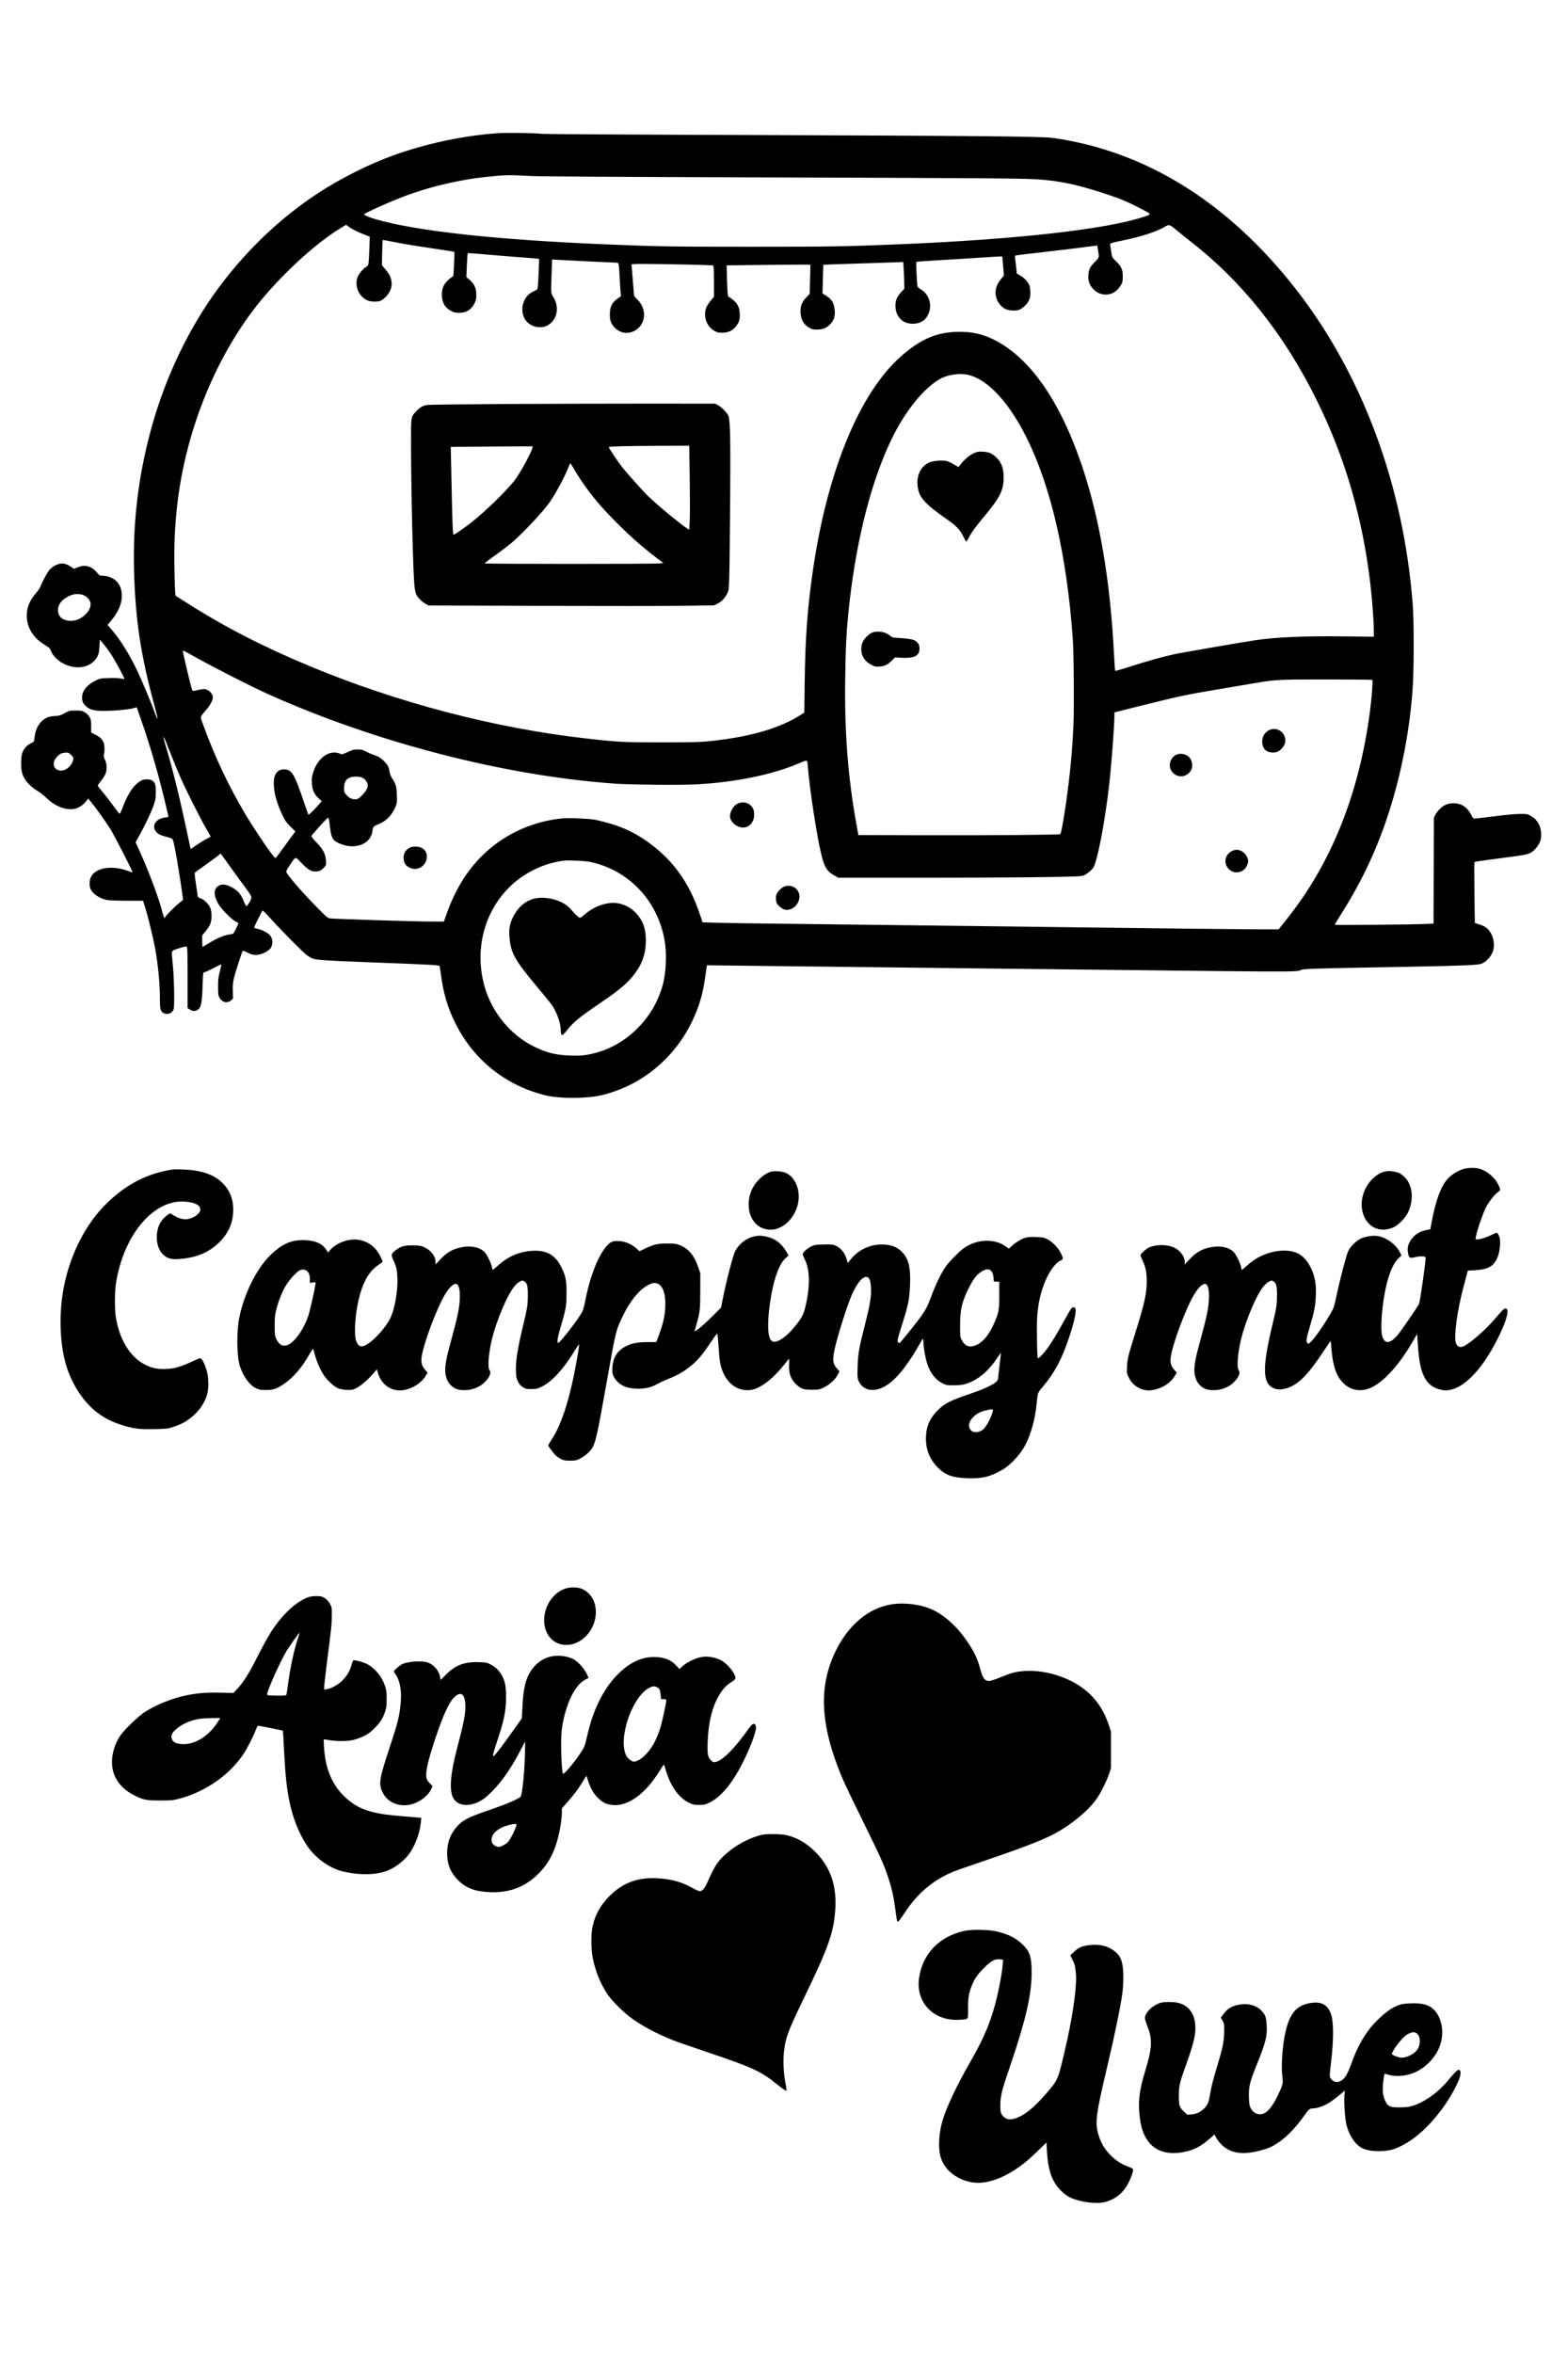
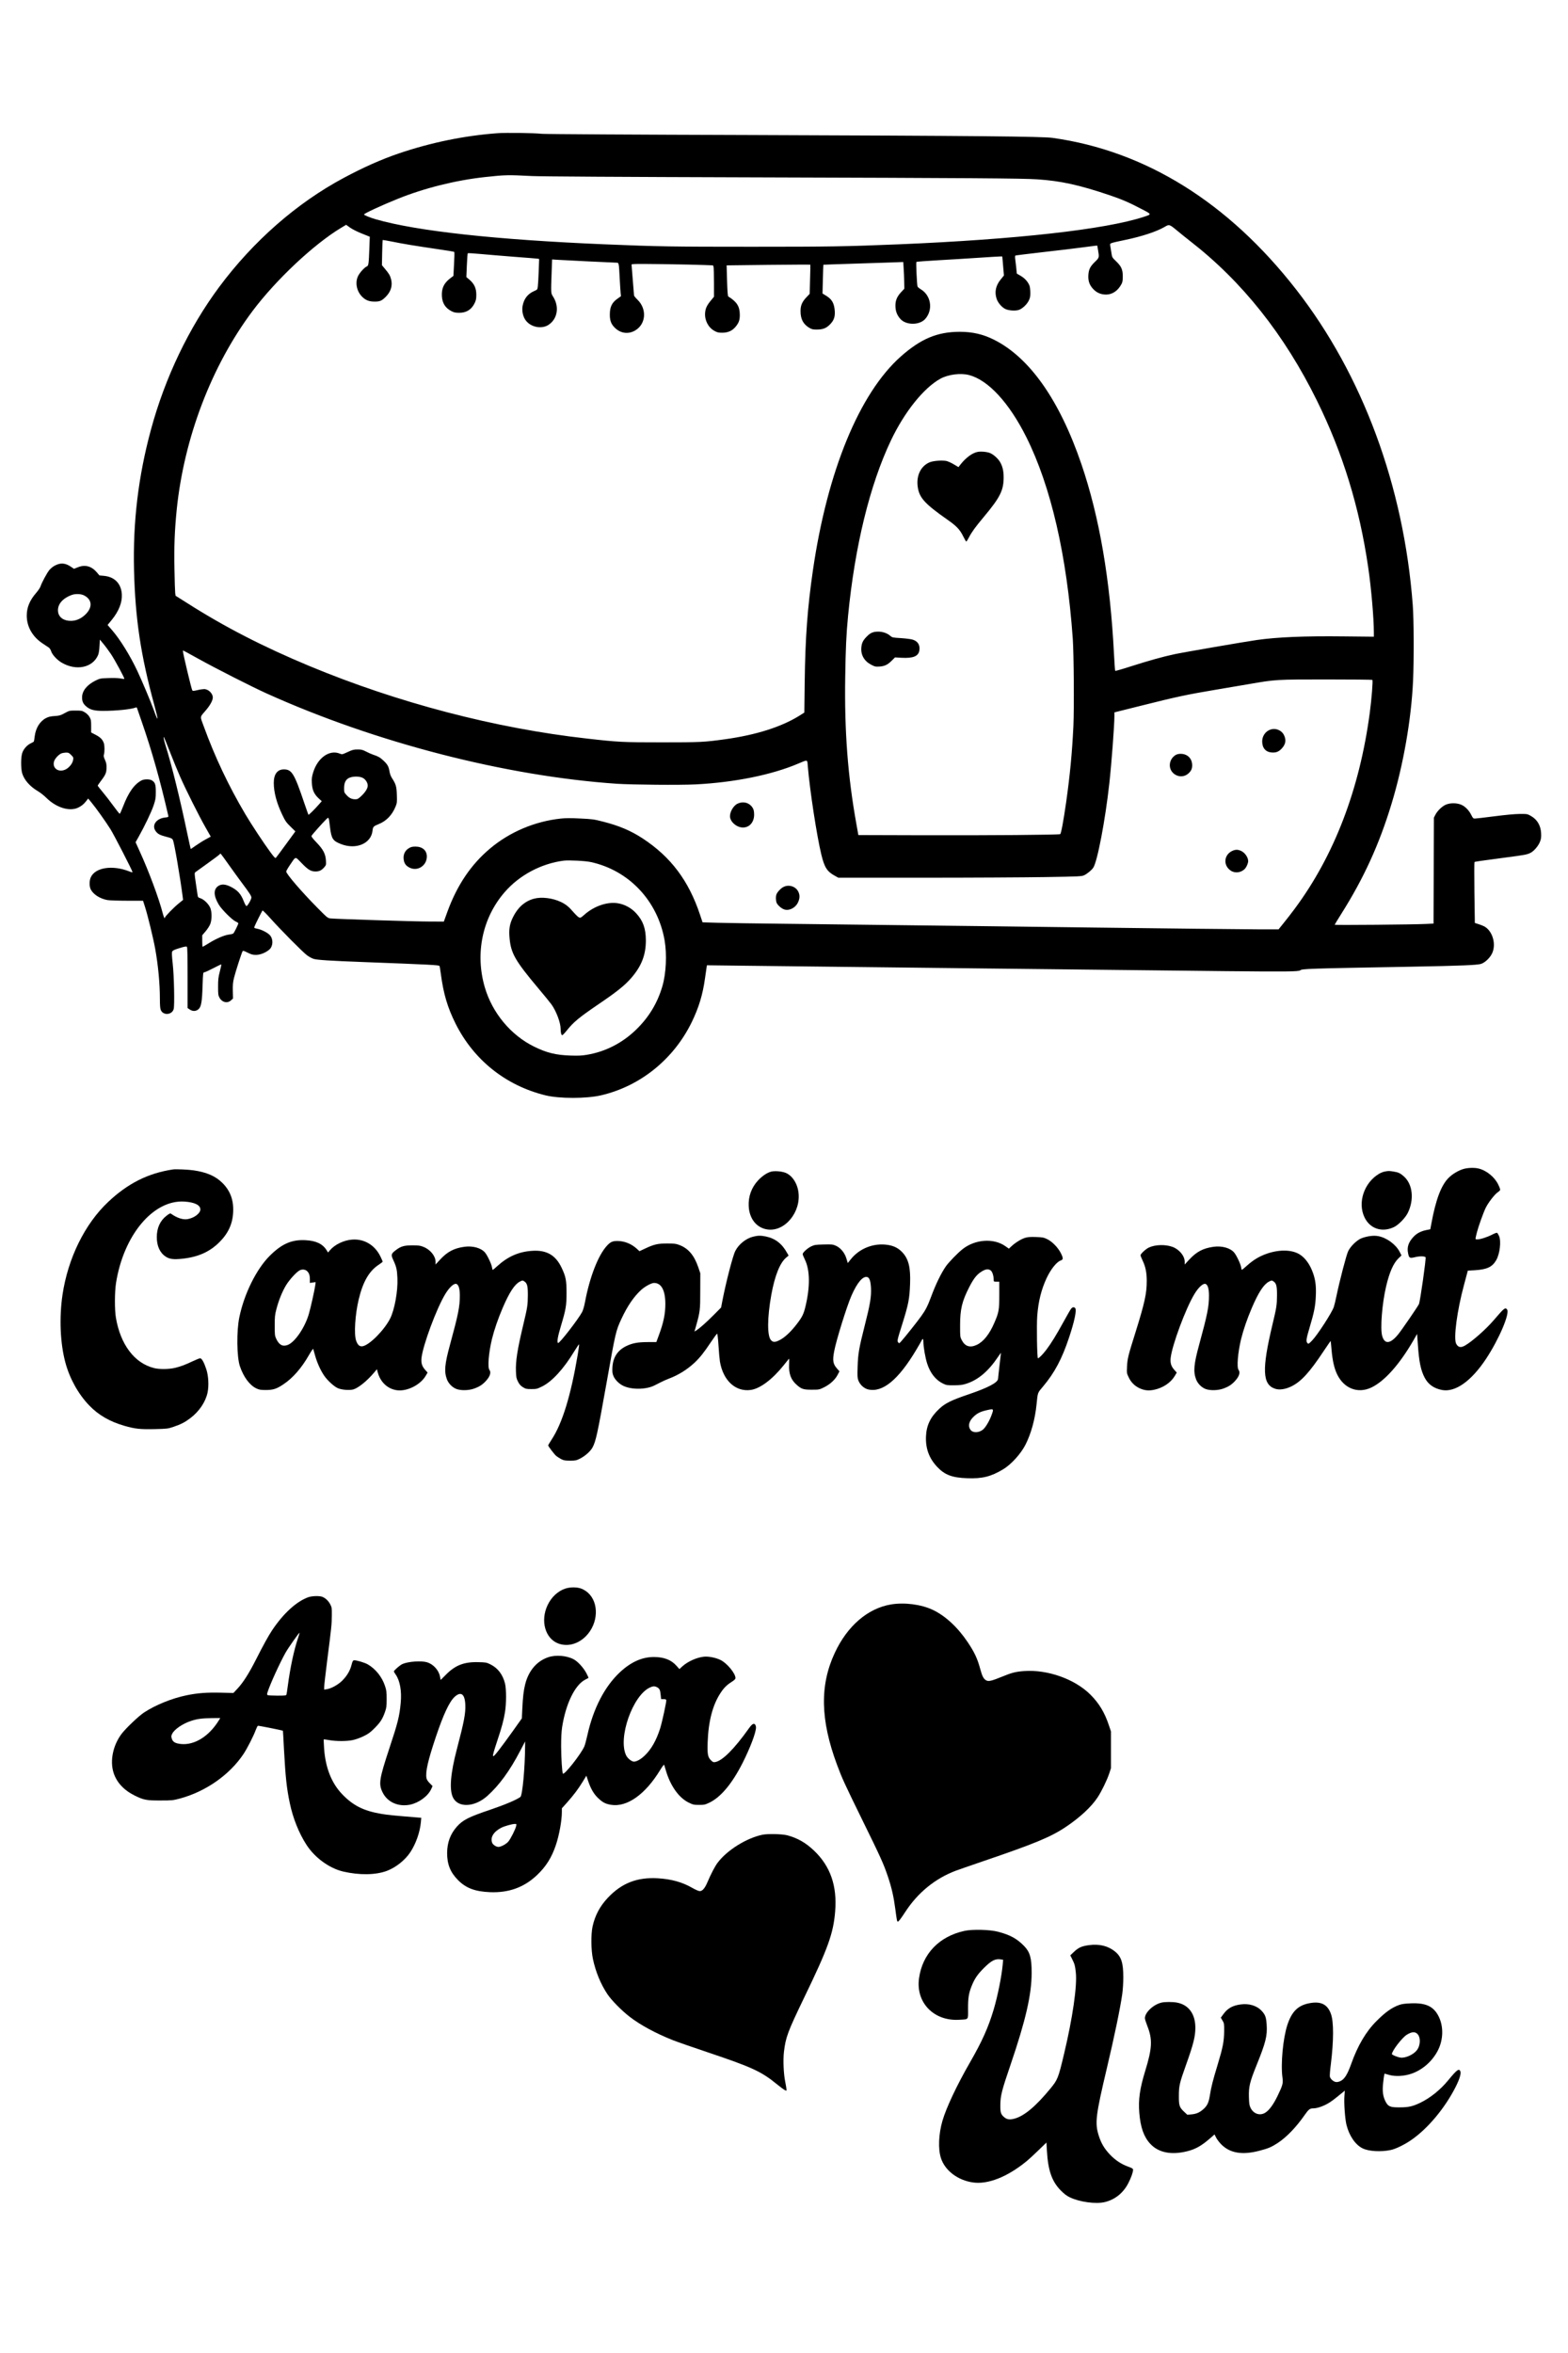
<svg xmlns="http://www.w3.org/2000/svg" version="1.0" width="1890pt" height="2835pt" viewBox="0 0 2520 3780" preserveAspectRatio="xMidYMid meet">
  <g transform="translate(0,3780) scale(0.1,-0.1)" fill="#000000" stroke="none">
    <path d="M7995 35660 c-524 -38 -1067 -149 -1580 -323 -285 -97 -565 -221 -889 -394 -756 -404 -1455 -1016 -2003 -1753 -487 -655 -871 -1457 -1097 -2292 -203 -748 -291 -1480 -272 -2258 20 -785 108 -1368 326 -2166 71 -258 67 -292 -9 -79 -50 137 -187 464 -265 629 -117 248 -276 504 -405 653 l-72 83 66 80 c116 143 171 283 163 415 -11 170 -116 278 -286 294 l-74 7 -45 53 c-84 97 -188 124 -301 78 l-63 -25 -50 34 c-93 62 -168 67 -263 15 -27 -14 -66 -47 -86 -72 -39 -50 -120 -201 -139 -260 -6 -20 -38 -67 -71 -105 -103 -119 -150 -233 -150 -364 0 -179 94 -342 258 -449 42 -28 87 -58 99 -66 12 -9 28 -34 35 -57 16 -54 95 -140 169 -183 233 -137 498 -82 585 121 11 24 20 79 23 144 l6 105 58 -70 c32 -38 87 -113 122 -165 64 -97 221 -387 213 -396 -3 -2 -31 1 -64 7 -34 7 -114 9 -192 6 -128 -4 -136 -6 -206 -40 -139 -69 -217 -166 -217 -271 0 -64 17 -101 65 -143 62 -55 130 -73 276 -73 208 0 456 26 521 54 11 5 18 1 22 -11 3 -10 38 -110 77 -223 160 -460 296 -942 425 -1506 4 -19 -1 -22 -50 -27 -146 -15 -223 -128 -151 -222 34 -44 64 -60 173 -89 76 -19 90 -27 102 -51 22 -45 115 -589 157 -911 l6 -51 -68 -55 c-79 -63 -224 -212 -224 -230 0 -29 -20 12 -35 72 -59 232 -225 678 -370 994 l-66 146 49 87 c95 169 204 396 240 502 32 96 36 117 36 216 1 122 -11 157 -64 189 -36 21 -122 21 -163 0 -120 -62 -213 -194 -302 -427 -23 -60 -45 -109 -51 -110 -5 0 -52 58 -104 130 -52 72 -130 172 -173 223 -42 50 -77 95 -77 98 0 4 25 41 56 82 72 95 86 128 86 211 1 51 -5 79 -25 122 -21 46 -24 62 -16 89 12 45 11 138 -2 179 -20 59 -56 95 -131 134 l-73 38 0 101 c0 89 -3 106 -25 146 -16 28 -43 55 -74 75 -47 28 -55 30 -150 30 -99 0 -102 -1 -176 -41 -67 -37 -85 -42 -162 -47 -64 -4 -99 -12 -135 -31 -100 -50 -168 -159 -185 -293 -5 -42 -11 -80 -14 -85 -3 -5 -25 -18 -49 -29 -62 -29 -120 -96 -139 -160 -22 -71 -21 -247 0 -320 32 -108 124 -213 253 -289 36 -21 98 -69 136 -107 160 -158 372 -223 510 -158 57 27 94 58 136 113 l26 34 53 -64 c70 -84 223 -298 305 -428 59 -94 355 -670 355 -691 0 -5 -23 0 -52 12 -271 107 -547 64 -619 -95 -25 -55 -25 -145 0 -195 42 -80 147 -148 266 -170 32 -6 175 -11 316 -11 l258 0 31 -97 c43 -132 134 -507 164 -673 48 -267 76 -559 76 -813 0 -96 4 -148 14 -172 38 -91 178 -82 207 13 17 57 7 536 -16 739 -13 119 -15 169 -8 186 9 18 33 30 118 56 81 25 110 30 119 21 8 -8 11 -145 11 -498 l0 -486 34 -23 c48 -33 102 -31 142 5 43 39 57 117 65 385 7 198 8 207 27 207 11 0 76 30 145 66 68 36 126 63 129 61 2 -3 -8 -54 -24 -114 -24 -92 -28 -128 -28 -243 0 -122 2 -139 23 -178 40 -75 126 -95 184 -43 l33 30 -3 120 c-2 94 1 138 18 208 21 89 123 406 139 432 7 11 23 6 81 -23 60 -30 84 -36 134 -36 68 0 154 34 213 84 63 53 68 167 12 231 -37 41 -130 90 -204 105 -52 11 -54 12 -44 37 13 35 119 246 128 256 4 4 61 -52 126 -125 171 -191 520 -543 589 -594 32 -24 81 -51 110 -59 61 -17 263 -30 791 -50 1104 -42 1220 -48 1229 -64 3 -4 12 -61 21 -127 43 -323 107 -537 236 -797 293 -586 807 -996 1444 -1153 223 -55 659 -55 895 0 632 147 1170 582 1460 1181 112 232 174 437 210 695 11 80 23 160 26 179 l5 34 587 -7 c1154 -14 6726 -76 7737 -87 994 -10 1186 -8 1212 13 31 25 103 28 1773 58 824 15 1074 26 1135 46 71 25 155 110 184 189 56 150 -10 349 -139 415 -19 10 -60 25 -91 35 l-56 18 -7 485 c-3 267 -3 489 1 493 8 7 75 17 506 74 301 39 343 47 396 75 55 28 126 112 151 178 18 46 21 73 18 137 -7 127 -64 222 -169 280 -52 29 -58 30 -179 29 -79 -1 -229 -15 -406 -38 -155 -20 -295 -36 -311 -36 -25 0 -32 7 -56 55 -37 76 -97 138 -160 166 -72 32 -181 33 -253 1 -60 -27 -133 -98 -166 -162 l-23 -45 -3 -851 -3 -851 -122 -6 c-185 -10 -1467 -21 -1467 -13 0 3 49 84 109 179 360 571 608 1114 805 1764 190 624 318 1358 346 1978 15 336 13 986 -5 1216 -144 1908 -805 3696 -1874 5068 -1091 1400 -2421 2227 -3916 2436 -167 23 -1223 33 -4905 46 -1768 5 -3253 14 -3300 19 -127 14 -578 20 -715 10z m550 -688 c123 -7 1474 -15 3520 -21 3597 -11 4367 -16 4605 -32 378 -25 676 -90 1172 -258 194 -66 313 -118 516 -225 153 -80 153 -78 23 -120 -616 -202 -2044 -362 -3936 -441 -863 -35 -1088 -39 -2365 -39 -1278 0 -1496 3 -2360 39 -1746 73 -3021 212 -3680 402 -83 23 -190 67 -190 77 0 16 281 147 541 251 424 172 933 299 1399 350 332 36 367 37 755 17z m-2729 -924 l127 -51 -7 -189 c-9 -246 -13 -277 -40 -288 -38 -14 -118 -103 -143 -158 -48 -103 -21 -240 65 -327 56 -57 113 -80 202 -80 87 0 115 13 179 76 83 83 112 179 87 280 -17 65 -33 92 -104 176 l-44 53 4 199 c2 110 6 202 8 205 3 2 70 -9 150 -25 174 -36 365 -67 724 -120 149 -21 273 -42 277 -46 4 -5 2 -93 -4 -196 l-10 -189 -54 -41 c-101 -79 -138 -160 -131 -287 7 -111 55 -187 152 -238 42 -22 64 -26 126 -27 115 0 197 51 247 153 23 48 28 70 28 137 0 103 -32 174 -108 240 l-52 44 8 188 c4 104 11 191 15 195 4 3 95 -2 202 -12 107 -10 350 -30 540 -45 190 -14 359 -28 375 -30 l30 -5 -7 -192 c-4 -106 -10 -217 -14 -246 -6 -54 -6 -54 -60 -78 -103 -45 -163 -123 -185 -238 -13 -72 2 -156 39 -216 76 -123 262 -166 380 -87 143 96 174 290 71 452 -36 57 -36 46 -23 404 l7 193 96 -6 c111 -7 901 -46 941 -46 36 0 37 -3 49 -245 6 -110 13 -221 16 -247 l5 -46 -53 -38 c-93 -65 -126 -132 -126 -259 -1 -101 25 -162 94 -223 92 -81 211 -92 316 -29 170 102 188 339 38 489 -33 32 -59 64 -59 71 0 7 -9 118 -20 247 -11 129 -20 241 -20 249 0 12 72 13 498 8 273 -4 568 -10 655 -14 l157 -6 8 -26 c4 -14 7 -128 7 -252 l0 -226 -49 -59 c-66 -80 -88 -127 -94 -200 -9 -119 50 -234 149 -289 47 -26 64 -30 129 -30 92 1 159 31 214 98 51 63 66 105 66 189 -1 136 -46 208 -186 296 -8 5 -14 88 -19 253 l-7 246 672 8 c369 4 672 5 673 3 2 -1 0 -108 -4 -236 l-6 -232 -52 -55 c-70 -74 -95 -131 -95 -220 -1 -130 43 -214 142 -272 36 -22 58 -27 111 -27 102 -1 157 19 218 80 70 70 90 134 76 250 -13 103 -49 160 -135 213 l-59 36 6 230 c3 126 7 230 8 232 2 1 219 9 482 17 264 9 553 18 641 21 l161 6 6 -98 c4 -54 8 -150 9 -214 l2 -117 -55 -59 c-69 -75 -94 -143 -87 -242 5 -70 28 -126 75 -181 91 -108 316 -108 407 1 126 149 88 377 -80 475 -23 14 -45 33 -48 42 -10 32 -26 386 -18 394 5 5 168 17 363 28 195 11 487 29 649 40 162 11 312 20 332 20 l36 0 6 -62 c3 -35 9 -103 13 -153 l8 -90 -51 -63 c-81 -99 -103 -201 -67 -311 20 -62 80 -134 137 -163 50 -26 155 -35 215 -18 56 15 137 89 167 155 19 39 24 66 23 125 0 41 -6 89 -12 107 -23 63 -74 121 -140 160 l-65 38 -11 110 c-7 60 -14 124 -17 142 -2 17 0 34 5 38 6 3 210 28 453 56 244 27 522 61 618 74 96 13 191 25 210 27 l35 3 12 -70 c21 -121 20 -124 -47 -189 -78 -75 -102 -122 -108 -212 -6 -93 15 -158 73 -222 57 -63 125 -93 210 -94 103 0 192 60 251 172 14 26 19 56 19 120 0 110 -23 162 -109 244 -63 61 -63 61 -75 141 -7 44 -15 94 -18 112 -6 38 -13 35 241 89 274 57 510 136 635 210 72 43 76 42 202 -63 52 -43 146 -119 209 -168 834 -647 1513 -1501 2035 -2560 416 -843 683 -1711 824 -2678 49 -331 91 -818 91 -1048 l0 -67 -487 5 c-625 7 -1062 -11 -1393 -58 -173 -24 -1206 -202 -1332 -230 -189 -41 -420 -106 -701 -196 -130 -42 -240 -73 -244 -70 -3 4 -12 123 -19 264 -61 1198 -234 2209 -525 3060 -351 1027 -832 1710 -1404 1996 -176 88 -346 127 -549 127 -361 0 -626 -111 -949 -397 -665 -591 -1179 -1840 -1411 -3428 -89 -611 -124 -1089 -133 -1801 l-6 -491 -81 -51 c-287 -179 -694 -308 -1189 -377 -341 -47 -392 -50 -1017 -50 -636 0 -700 3 -1210 61 -1472 165 -3038 575 -4457 1165 -744 310 -1361 627 -1964 1011 l-187 118 -6 43 c-3 23 -9 197 -12 387 -7 371 3 617 36 950 118 1157 560 2315 1220 3195 376 501 983 1071 1420 1334 l83 50 63 -45 c36 -26 118 -67 190 -96z m9758 -2273 c308 -80 644 -445 920 -996 396 -792 652 -1902 747 -3239 17 -245 23 -1120 10 -1406 -21 -431 -54 -777 -116 -1219 -44 -306 -81 -506 -96 -515 -19 -12 -1151 -21 -2229 -18 l-1015 3 -32 180 c-137 759 -193 1489 -179 2360 7 461 17 686 46 985 109 1117 349 2099 688 2813 219 461 529 847 797 994 125 68 323 93 459 58z m-14223 -3540 c134 -68 140 -198 14 -314 -67 -62 -143 -94 -224 -95 -117 -1 -198 57 -208 149 -13 113 70 213 222 268 60 21 145 18 196 -8z m1841 -1020 c277 -154 856 -448 1093 -555 1748 -789 3843 -1329 5630 -1451 249 -16 1015 -23 1265 -10 627 32 1227 154 1651 335 153 65 143 67 151 -39 33 -392 144 -1118 218 -1424 51 -209 92 -273 224 -344 l49 -27 1366 0 c751 0 1631 5 1955 10 559 9 591 11 631 30 48 23 116 79 144 119 66 92 195 767 260 1361 35 315 81 928 81 1075 l0 61 428 107 c590 148 734 178 1202 257 162 28 399 68 525 89 441 76 435 76 1252 76 402 0 735 -3 739 -8 11 -11 -12 -308 -42 -530 -164 -1229 -572 -2293 -1207 -3147 -55 -74 -136 -179 -180 -232 l-79 -98 -287 0 c-157 1 -628 5 -1046 10 -418 5 -1140 14 -1605 19 -465 6 -1209 15 -1655 21 -779 10 -1571 19 -3350 40 -456 5 -939 12 -1072 16 l-242 7 -42 126 c-181 543 -468 925 -919 1221 -191 125 -379 205 -639 271 -144 37 -172 41 -365 50 -150 8 -238 7 -314 -1 -417 -45 -820 -215 -1137 -482 -305 -256 -528 -587 -684 -1013 l-58 -160 -239 1 c-232 0 -1493 40 -1584 50 -43 5 -52 12 -210 172 -255 258 -500 543 -500 581 0 10 27 57 61 107 97 143 78 139 184 31 104 -108 151 -137 225 -137 61 0 96 17 140 66 32 37 32 39 28 113 -7 106 -45 177 -155 291 -62 65 -82 93 -76 103 12 22 175 205 227 256 53 52 47 61 70 -121 23 -183 45 -216 174 -267 244 -96 488 7 509 215 7 62 16 72 97 104 125 50 218 146 274 284 22 55 24 70 20 185 -4 136 -15 174 -79 272 -19 30 -34 71 -40 110 -12 75 -32 110 -97 171 -55 51 -83 67 -162 93 -30 10 -83 33 -118 52 -55 28 -73 33 -134 33 -62 0 -83 -5 -160 -41 -89 -41 -89 -41 -129 -25 -164 66 -353 -67 -425 -300 -22 -71 -26 -98 -22 -172 5 -110 35 -178 108 -246 l51 -47 -50 -57 c-64 -73 -159 -167 -164 -161 -2 2 -32 87 -67 189 -160 474 -200 540 -328 540 -104 0 -162 -77 -162 -216 0 -152 46 -324 137 -514 48 -101 65 -124 133 -190 l77 -76 -149 -204 c-82 -113 -155 -211 -163 -219 -11 -12 -25 2 -90 90 -103 139 -303 442 -402 609 -271 458 -489 919 -669 1413 -62 170 -67 138 40 263 65 77 106 153 106 199 0 66 -72 135 -140 135 -19 0 -68 -7 -108 -17 -64 -15 -75 -15 -82 -2 -14 21 -150 593 -150 628 0 6 2 11 4 11 3 0 114 -61 248 -135z m-458 -1501 c51 -131 124 -309 162 -394 90 -205 302 -628 407 -812 l84 -148 -82 -45 c-45 -24 -117 -70 -160 -100 -43 -31 -79 -55 -80 -53 -2 2 -26 113 -55 248 -120 572 -249 1094 -351 1420 -26 86 -37 141 -24 128 3 -2 47 -112 99 -244z m-1590 -43 c36 -36 38 -42 31 -80 -9 -55 -59 -118 -115 -149 -113 -60 -225 14 -191 127 13 44 71 107 115 127 17 7 51 13 76 14 40 0 51 -5 84 -39z m4691 -370 c42 -24 75 -77 75 -121 0 -46 -40 -109 -108 -172 -44 -41 -57 -48 -92 -48 -57 0 -99 20 -142 69 -36 39 -38 45 -38 109 0 75 19 124 60 154 54 39 185 44 245 9z m-2142 -1416 c66 -93 154 -213 194 -267 122 -163 153 -210 153 -237 -1 -32 -61 -136 -79 -136 -8 0 -26 33 -42 73 -47 123 -100 181 -214 238 -82 40 -142 45 -192 14 -85 -52 -84 -158 4 -304 47 -78 215 -245 271 -270 23 -10 42 -23 42 -28 0 -18 -67 -153 -81 -164 -8 -6 -38 -14 -67 -17 -73 -8 -204 -64 -321 -136 -54 -34 -101 -61 -105 -61 -3 0 -6 42 -6 93 l0 92 55 65 c30 35 64 88 75 118 25 67 27 179 3 248 -21 62 -101 144 -160 163 -39 13 -43 17 -48 55 -3 23 -16 111 -29 196 -21 141 -21 156 -7 168 9 7 98 71 197 142 100 71 187 137 195 146 15 19 -3 40 162 -191z m5804 66 c612 -134 1073 -623 1184 -1257 39 -226 25 -529 -35 -735 -79 -272 -218 -502 -424 -701 -223 -216 -495 -354 -791 -403 -81 -14 -138 -16 -265 -12 -232 8 -380 44 -581 143 -376 184 -674 543 -794 955 -158 541 -39 1114 319 1526 235 273 589 461 950 507 84 10 347 -3 437 -23z" />
-     <path d="M8130 31310 c-663 -4 -1230 -11 -1260 -15 -70 -9 -126 -41 -183 -104 -87 -97 -82 -66 -81 -586 2 -752 33 -2019 55 -2219 6 -61 18 -115 30 -139 26 -51 92 -116 150 -148 l46 -26 1784 -6 c981 -3 2014 -3 2294 1 l510 7 57 28 c64 31 117 86 155 162 25 48 26 59 34 290 4 132 10 686 14 1230 6 984 1 1233 -26 1327 -15 49 -107 146 -173 181 l-41 22 -1080 1 c-594 0 -1622 -3 -2285 -6z m2955 -1203 c4 -292 4 -596 0 -674 l-8 -143 -29 18 c-92 54 -474 369 -636 526 -79 76 -324 350 -411 459 -82 105 -224 318 -216 326 11 10 295 17 806 19 l486 2 8 -533z m-2529 496 c-20 -85 -217 -439 -299 -538 -150 -181 -450 -473 -667 -646 -109 -88 -283 -209 -300 -209 -12 0 -19 153 -30 675 -6 270 -12 545 -13 612 l-3 123 211 3 c115 1 412 3 659 5 l448 2 -6 -27z m670 -340 c148 -253 336 -499 560 -733 286 -298 518 -506 802 -720 l74 -55 -59 -6 c-96 -11 -2813 -10 -2813 0 0 6 75 64 168 129 92 66 210 156 262 200 173 144 522 517 617 658 103 152 234 396 292 542 18 45 35 82 37 82 1 0 29 -44 60 -97z" />
    <path d="M15715 30541 c-86 -15 -192 -92 -281 -206 l-30 -39 -79 47 c-44 26 -97 49 -122 53 -80 12 -214 0 -268 -25 -138 -61 -211 -214 -186 -391 24 -176 112 -273 481 -531 142 -99 197 -157 249 -263 23 -47 46 -86 50 -86 5 0 23 28 41 63 48 92 105 170 238 329 267 319 322 430 322 642 0 105 -20 185 -64 254 -32 50 -100 110 -150 132 -48 21 -144 31 -201 21z" />
    <path d="M14065 27650 c-54 -8 -92 -30 -141 -82 -55 -57 -75 -99 -81 -169 -11 -119 46 -219 157 -277 60 -31 70 -34 136 -30 84 6 134 31 203 102 l45 45 105 -6 c186 -10 270 24 286 115 15 89 -24 152 -109 177 -29 9 -114 19 -189 24 -132 8 -137 9 -171 38 -58 51 -154 76 -241 63z" />
    <path d="M20389 26067 c-63 -34 -103 -101 -104 -176 0 -106 55 -171 150 -179 72 -6 116 11 164 63 52 56 69 111 53 171 -16 60 -47 100 -97 124 -55 27 -112 25 -166 -3z" />
    <path d="M18894 25671 c-100 -61 -124 -194 -51 -278 70 -79 185 -86 260 -15 41 38 57 74 57 126 0 111 -75 186 -187 186 -30 0 -60 -7 -79 -19z" />
    <path d="M11851 24888 c-71 -35 -131 -149 -117 -223 13 -68 87 -137 165 -154 123 -26 220 62 221 201 0 68 -12 103 -48 142 -55 59 -143 73 -221 34z" />
    <path d="M6576 24177 c-71 -40 -102 -111 -86 -198 10 -55 37 -89 90 -116 129 -67 279 29 280 177 0 98 -71 160 -184 160 -45 0 -72 -6 -100 -23z" />
    <path d="M19805 24131 c-137 -63 -150 -235 -24 -318 72 -48 175 -31 232 37 23 27 47 86 47 115 0 62 -53 138 -115 166 -51 23 -89 23 -140 0z" />
    <path d="M12589 23550 c-41 -21 -96 -80 -110 -117 -14 -36 -11 -110 5 -142 21 -39 77 -87 121 -101 78 -26 180 26 220 113 31 66 32 121 2 178 -44 82 -153 114 -238 69z" />
    <path d="M8579 23362 c-143 -39 -257 -139 -334 -295 -56 -113 -69 -198 -55 -345 23 -239 92 -359 460 -797 97 -115 193 -233 213 -261 77 -107 147 -294 147 -391 0 -60 11 -103 26 -103 7 0 39 33 71 73 109 137 198 211 508 422 302 205 423 302 528 422 166 190 237 372 237 606 -1 192 -45 316 -158 438 -77 84 -187 143 -296 159 -166 26 -376 -46 -529 -180 -66 -58 -69 -59 -95 -46 -15 8 -53 45 -86 83 -72 85 -123 126 -201 163 -134 64 -314 86 -436 52z" />
    <path d="M23531 19024 c-86 -23 -187 -82 -251 -147 -118 -119 -204 -345 -275 -729 l-18 -96 -61 -12 c-88 -17 -157 -53 -209 -109 -81 -87 -108 -167 -87 -265 16 -78 25 -83 116 -61 73 17 147 16 165 -2 12 -12 -88 -718 -107 -754 -25 -49 -274 -412 -331 -482 -127 -157 -219 -168 -259 -29 -34 117 -2 522 63 797 53 226 116 369 197 449 l50 48 -29 57 c-62 120 -209 228 -345 253 -72 14 -175 1 -266 -33 -74 -28 -178 -128 -217 -209 -29 -59 -136 -471 -186 -710 -16 -80 -37 -164 -45 -187 -33 -95 -265 -452 -348 -537 -55 -57 -59 -59 -75 -43 -26 25 -20 70 32 243 76 254 95 352 102 511 7 158 -4 252 -42 364 -50 146 -129 255 -225 312 -132 77 -345 75 -550 -4 -106 -41 -190 -93 -284 -176 -44 -40 -84 -73 -87 -73 -4 0 -9 18 -12 41 -7 50 -74 192 -112 237 -63 74 -195 111 -331 93 -170 -24 -274 -79 -394 -209 l-70 -76 0 44 c0 93 -86 198 -195 239 -113 42 -278 38 -381 -10 -49 -23 -134 -102 -134 -124 0 -9 16 -49 35 -89 46 -96 65 -193 65 -324 0 -202 -34 -354 -180 -822 -119 -377 -131 -426 -137 -552 -5 -103 -5 -109 25 -171 37 -81 96 -140 173 -177 79 -37 148 -45 238 -26 141 30 265 112 330 220 l33 56 -41 46 c-50 57 -65 108 -57 189 23 206 242 797 383 1028 66 109 140 175 178 161 36 -14 55 -78 55 -185 0 -181 -24 -300 -160 -799 -83 -304 -94 -424 -48 -547 26 -71 92 -136 160 -159 72 -24 188 -21 269 6 87 30 139 62 194 121 70 75 92 141 60 183 -31 41 -11 278 41 494 37 149 97 325 173 502 106 247 190 376 273 420 44 23 47 23 73 6 48 -31 59 -76 58 -226 -1 -157 -7 -194 -73 -470 -172 -719 -162 -964 44 -1030 70 -23 166 -8 262 39 156 77 292 226 519 569 60 89 109 161 111 160 1 -2 7 -61 13 -133 16 -183 43 -303 90 -402 110 -228 332 -315 548 -214 213 100 454 370 679 759 l59 103 12 -168 c19 -282 47 -416 110 -536 57 -108 150 -173 281 -197 212 -38 468 143 705 501 209 316 387 734 337 794 -30 36 -46 23 -215 -175 -124 -144 -342 -337 -456 -403 -71 -42 -114 -34 -146 26 -46 84 14 533 126 947 21 80 44 164 50 187 l11 41 108 6 c198 12 283 51 347 160 60 102 84 309 46 392 -10 23 -24 45 -31 49 -6 4 -41 -9 -78 -28 -79 -41 -190 -77 -238 -77 -38 0 -38 -9 -8 113 23 91 103 315 141 393 41 85 149 224 198 254 19 12 35 29 35 38 0 9 -13 46 -30 80 -58 123 -191 231 -320 261 -63 15 -165 12 -229 -5z" />
    <path d="M2785 19014 c-402 -59 -731 -224 -1048 -524 -375 -354 -644 -902 -732 -1487 -55 -371 -38 -782 46 -1093 69 -256 207 -505 382 -687 150 -156 329 -259 562 -327 177 -51 255 -59 493 -54 200 5 210 6 299 36 123 42 183 73 272 140 143 109 245 260 277 412 23 110 14 271 -21 375 -36 110 -73 175 -98 175 -11 0 -63 -21 -116 -46 -129 -61 -202 -88 -297 -110 -101 -22 -248 -23 -334 0 -310 80 -534 377 -607 806 -22 130 -21 408 1 555 121 774 600 1345 1101 1312 163 -11 255 -56 255 -126 0 -63 -99 -138 -207 -156 -75 -12 -169 19 -264 87 -13 9 -26 3 -70 -30 -105 -80 -159 -198 -159 -346 0 -142 49 -251 143 -313 61 -41 128 -49 267 -34 254 27 439 110 595 265 143 142 213 294 222 482 10 194 -46 345 -173 471 -111 110 -252 171 -464 202 -78 12 -283 21 -325 15z" />
    <path d="M12389 18977 c-66 -19 -139 -69 -206 -140 -106 -114 -159 -261 -150 -417 11 -200 126 -343 295 -370 282 -46 552 279 503 606 -22 149 -110 272 -219 308 -68 22 -169 28 -223 13z" />
    <path d="M22253 18979 c-24 -4 -62 -20 -87 -34 -241 -141 -350 -460 -238 -698 86 -184 278 -250 470 -162 77 35 190 151 230 236 101 211 75 451 -61 576 -59 54 -91 70 -168 82 -72 12 -87 12 -146 0z" />
    <path d="M12106 17934 c-116 -28 -234 -122 -289 -231 -40 -77 -151 -509 -207 -798 l-21 -110 -117 -118 c-117 -118 -226 -214 -281 -250 l-30 -18 25 88 c65 231 68 256 68 563 l1 285 -32 95 c-67 196 -162 308 -311 362 -47 18 -80 22 -187 22 -153 0 -214 -14 -354 -80 l-94 -44 -41 38 c-87 80 -198 125 -311 126 -80 0 -112 -14 -166 -71 -143 -151 -281 -504 -358 -914 -11 -60 -31 -128 -45 -155 -59 -113 -367 -511 -387 -499 -21 13 -6 101 45 271 81 270 91 329 91 534 0 205 -12 263 -81 408 -96 200 -241 283 -469 268 -215 -13 -391 -90 -560 -243 -38 -35 -72 -63 -76 -63 -3 0 -9 18 -12 41 -7 50 -74 192 -112 237 -63 74 -195 111 -331 93 -170 -24 -274 -79 -394 -209 l-70 -76 0 44 c0 92 -85 197 -196 240 -49 20 -78 24 -174 24 -134 0 -187 -15 -266 -75 -80 -61 -83 -75 -44 -160 52 -112 61 -155 67 -294 9 -205 -46 -507 -117 -647 -95 -187 -333 -427 -443 -445 -48 -7 -79 19 -104 91 -36 102 -16 421 42 662 67 282 167 455 321 556 35 23 64 46 64 51 0 4 -17 42 -37 84 -90 184 -264 286 -459 269 -131 -11 -272 -79 -349 -168 l-33 -39 -22 35 c-64 104 -171 155 -344 163 -220 11 -378 -59 -572 -252 -214 -214 -411 -612 -488 -988 -46 -223 -41 -633 9 -784 59 -175 158 -307 266 -358 46 -21 69 -25 151 -25 118 0 174 18 285 93 150 100 291 262 408 468 37 64 66 107 69 98 2 -8 17 -57 31 -109 31 -111 86 -233 143 -317 52 -77 156 -173 218 -202 59 -28 188 -39 251 -22 80 22 224 138 335 271 l46 54 11 -44 c42 -163 161 -275 314 -294 160 -20 370 85 456 228 l33 56 -41 46 c-50 57 -65 108 -57 189 23 206 242 797 383 1028 66 109 140 175 178 161 36 -14 55 -78 55 -185 0 -181 -24 -300 -160 -799 -83 -304 -94 -424 -48 -547 26 -71 92 -136 160 -159 72 -24 188 -21 269 6 87 30 139 62 194 121 70 75 92 141 60 183 -31 41 -11 278 41 494 37 149 97 325 173 502 106 247 190 376 273 420 44 23 47 23 73 6 48 -31 59 -76 58 -226 -1 -157 -7 -194 -73 -470 -95 -399 -125 -585 -118 -753 3 -92 7 -111 33 -163 23 -45 42 -65 79 -89 45 -27 57 -30 136 -30 82 0 91 2 174 43 159 79 346 283 515 563 41 67 76 118 78 112 2 -6 -8 -80 -22 -164 -112 -661 -246 -1099 -419 -1364 -31 -47 -56 -90 -56 -95 0 -14 98 -142 128 -168 15 -13 50 -35 77 -50 44 -23 62 -26 145 -27 87 0 101 3 160 32 82 41 168 117 202 179 55 103 79 215 228 1049 142 802 148 827 238 1020 94 202 199 356 315 462 64 58 166 113 209 113 117 0 180 -118 181 -335 0 -163 -29 -302 -105 -507 l-40 -108 -137 0 c-162 0 -249 -17 -348 -65 -140 -69 -213 -183 -221 -346 -3 -72 0 -94 18 -137 25 -57 86 -119 149 -151 131 -68 371 -67 508 2 26 13 75 38 109 55 33 17 90 42 125 55 150 57 288 142 406 251 90 84 153 163 268 335 50 75 95 136 100 136 6 0 15 -80 22 -188 6 -103 17 -220 23 -260 52 -306 251 -489 495 -456 148 20 347 168 528 394 44 55 83 104 87 108 4 4 5 -36 2 -91 -7 -151 29 -248 123 -330 75 -67 108 -77 241 -77 118 0 121 1 195 37 97 48 177 120 218 197 l32 61 -40 46 c-64 73 -73 128 -45 275 32 176 204 727 279 897 91 207 182 315 252 297 37 -9 55 -64 61 -180 6 -136 -14 -259 -99 -592 -95 -374 -110 -464 -116 -671 -5 -149 -3 -179 12 -219 27 -69 90 -127 155 -143 233 -56 487 152 775 635 43 72 82 140 88 153 16 35 27 26 27 -24 0 -80 30 -255 61 -350 49 -154 140 -267 257 -322 52 -25 67 -27 177 -26 101 1 133 5 200 27 187 61 352 201 505 430 24 36 45 65 46 64 1 -1 -9 -90 -22 -197 -13 -107 -23 -206 -24 -218 -1 -61 -157 -144 -475 -252 -276 -94 -374 -142 -469 -231 -141 -131 -206 -265 -214 -440 -9 -196 48 -353 178 -492 122 -130 241 -176 485 -184 244 -9 381 26 578 144 129 78 284 249 358 395 91 180 154 409 178 650 20 195 14 178 105 286 185 220 303 442 416 782 87 259 126 444 100 475 -20 24 -47 18 -70 -15 -12 -16 -66 -111 -120 -209 -115 -209 -195 -339 -274 -444 -55 -73 -118 -137 -135 -137 -14 0 -23 533 -11 685 18 230 65 419 150 602 67 143 162 262 227 284 42 14 43 36 2 118 -45 89 -136 183 -216 223 -60 29 -75 32 -183 36 -87 3 -131 0 -171 -12 -62 -17 -158 -76 -222 -135 l-43 -40 -55 39 c-189 134 -489 113 -692 -49 -78 -62 -222 -211 -267 -276 -77 -112 -163 -289 -236 -487 -55 -148 -88 -213 -160 -313 -62 -87 -260 -335 -318 -400 -34 -38 -36 -39 -50 -21 -20 24 -16 40 60 281 105 334 121 416 130 660 10 263 -24 401 -125 508 -62 66 -135 103 -232 118 -225 35 -455 -54 -596 -231 l-48 -60 -23 75 c-28 92 -94 171 -173 205 -47 20 -65 21 -193 18 -127 -3 -146 -6 -198 -30 -58 -27 -138 -99 -138 -125 0 -9 16 -47 35 -87 83 -168 86 -437 10 -753 -30 -126 -54 -173 -143 -288 -93 -121 -195 -216 -276 -255 -71 -35 -101 -35 -135 1 -63 68 -61 361 5 729 57 311 139 515 241 599 l37 31 -24 42 c-81 148 -189 232 -339 264 -81 17 -129 17 -205 -2z m-7173 -552 c33 -29 47 -69 47 -131 l0 -61 46 7 47 6 -7 -54 c-10 -74 -72 -353 -102 -456 -63 -219 -224 -455 -340 -499 -82 -31 -139 0 -186 101 -21 46 -23 64 -23 210 0 143 3 171 28 268 37 140 92 276 153 378 56 93 174 221 225 244 39 17 84 12 112 -13z m10990 8 c26 -20 47 -88 47 -150 0 -29 2 -30 45 -30 l45 0 0 -213 c0 -239 -7 -281 -79 -446 -79 -185 -176 -306 -284 -356 -107 -50 -187 -25 -239 74 -28 53 -28 55 -28 238 0 260 30 387 147 616 65 127 115 194 179 237 76 53 126 62 167 30z m7 -2338 c-36 -92 -94 -188 -135 -220 -64 -50 -157 -53 -194 -6 -50 63 -30 146 53 222 58 53 111 78 219 101 101 22 101 20 57 -97z" />
    <path d="M9089 12281 c-120 -38 -227 -137 -288 -266 -121 -254 -38 -543 177 -619 148 -52 313 -7 439 120 199 202 214 534 32 698 -27 25 -75 54 -105 65 -69 26 -177 27 -255 2z" />
    <path d="M4953 12141 c-189 -69 -398 -259 -580 -531 -60 -91 -140 -235 -262 -476 -110 -217 -205 -366 -294 -461 l-66 -70 -204 5 c-227 5 -374 -6 -552 -43 -233 -48 -496 -155 -679 -275 -88 -58 -293 -253 -362 -344 -138 -183 -190 -432 -129 -624 49 -155 166 -281 340 -367 144 -71 189 -80 415 -79 186 0 200 2 311 31 417 113 800 381 1024 718 60 91 161 289 195 383 13 35 29 66 35 68 9 4 395 -73 402 -80 1 -1 9 -136 17 -301 24 -441 43 -622 93 -860 51 -244 148 -486 269 -672 135 -208 368 -377 591 -429 261 -60 521 -56 700 11 144 54 293 173 376 298 91 137 156 323 171 484 l6 71 -73 6 c-369 30 -462 39 -569 57 -285 48 -455 134 -630 317 -170 178 -267 423 -289 730 -5 80 -8 146 -6 149 2 2 44 -3 92 -12 113 -19 275 -19 373 1 44 9 118 35 172 61 80 39 108 59 181 132 93 94 127 147 167 261 23 66 26 91 26 205 0 115 -3 140 -27 212 -48 145 -152 274 -277 346 -51 29 -190 70 -221 65 -17 -2 -25 -17 -40 -76 -23 -91 -72 -174 -150 -252 -66 -65 -174 -125 -246 -136 l-43 -7 0 43 c0 24 22 216 49 429 68 528 73 578 74 721 1 117 0 128 -25 176 -29 56 -74 99 -125 121 -47 19 -168 16 -230 -6z m-164 -658 c-65 -192 -125 -473 -164 -768 -9 -66 -18 -128 -21 -137 -5 -16 -21 -18 -147 -18 -78 0 -148 4 -156 9 -11 7 -11 15 -1 47 42 131 195 466 290 636 47 82 213 318 224 318 3 0 -9 -39 -25 -87z m-1275 -1325 c-157 -252 -387 -395 -602 -375 -93 9 -134 32 -150 84 -12 37 -11 46 4 78 35 74 172 167 309 211 100 32 175 41 333 43 l132 1 -26 -42z" />
    <path d="M14318 12025 c-373 -63 -701 -346 -902 -778 -243 -520 -232 -1077 36 -1797 81 -218 117 -296 403 -880 302 -615 345 -709 416 -920 61 -182 92 -321 119 -525 22 -170 27 -195 39 -195 14 0 47 44 123 160 200 306 477 532 807 657 36 14 228 80 426 148 841 286 1100 393 1341 554 227 151 415 325 515 478 64 98 149 272 186 383 l28 85 0 295 0 295 -34 100 c-69 207 -158 353 -297 492 -250 249 -687 405 -1064 378 -132 -9 -200 -26 -355 -90 -170 -69 -216 -80 -254 -60 -42 21 -66 67 -96 179 -45 169 -94 274 -204 437 -161 240 -362 425 -564 519 -186 87 -454 121 -669 85z" />
    <path d="M8810 11177 c-183 -62 -314 -216 -369 -432 -26 -101 -38 -209 -47 -400 l-7 -150 -142 -200 c-78 -110 -182 -251 -231 -314 -115 -148 -117 -133 -25 145 79 239 103 328 127 469 22 133 23 366 1 458 -36 145 -115 250 -236 310 -61 30 -73 32 -189 35 -230 7 -374 -48 -523 -199 l-87 -87 -11 57 c-20 101 -108 197 -207 227 -92 28 -303 13 -394 -27 -42 -18 -140 -103 -140 -121 0 -4 14 -27 30 -50 68 -98 98 -264 80 -453 -19 -214 -47 -324 -181 -727 -164 -497 -177 -577 -110 -712 77 -158 254 -236 443 -197 140 30 284 135 337 248 l23 50 -45 46 c-31 31 -48 57 -53 82 -18 100 22 278 150 660 123 366 219 571 305 648 99 89 161 44 169 -124 7 -140 -19 -275 -133 -709 -105 -399 -127 -658 -65 -786 82 -169 347 -158 551 24 191 170 363 406 529 725 l80 152 -1 -70 c-1 -348 -42 -798 -76 -823 -64 -46 -242 -122 -477 -202 -359 -121 -446 -166 -545 -276 -103 -117 -154 -253 -155 -419 -1 -182 50 -311 174 -437 128 -130 274 -185 515 -195 301 -12 545 76 752 271 148 139 240 286 307 487 54 160 96 395 96 531 l0 58 86 96 c106 120 175 211 250 333 l58 95 27 -81 c43 -129 94 -216 164 -281 72 -68 115 -90 201 -105 258 -44 553 163 793 557 35 57 62 93 65 85 3 -8 14 -47 26 -86 72 -249 208 -442 368 -521 71 -34 82 -37 166 -37 84 0 97 3 167 36 183 88 364 304 533 637 124 246 216 489 216 572 0 14 -6 34 -13 44 -22 29 -51 11 -103 -62 -233 -328 -425 -520 -540 -539 -29 -5 -39 0 -68 29 -51 51 -59 96 -53 288 12 340 81 602 207 793 55 84 103 131 183 181 42 27 57 43 57 59 0 75 -137 240 -240 290 -78 38 -191 60 -266 53 -116 -12 -257 -75 -346 -154 l-49 -45 -50 56 c-83 93 -201 138 -363 138 -189 -1 -367 -81 -542 -244 -246 -229 -429 -583 -524 -1012 -17 -77 -39 -158 -49 -181 -56 -126 -325 -467 -345 -436 -12 21 -27 249 -28 437 0 139 5 233 16 309 58 374 206 679 371 763 28 14 52 27 53 28 2 2 -13 36 -34 76 -47 88 -135 185 -202 222 -112 61 -290 76 -412 34z m1750 -482 c39 -20 51 -44 58 -124 l7 -66 40 -1 c27 0 41 -5 43 -15 5 -25 -67 -356 -99 -457 -62 -193 -142 -334 -248 -435 -63 -60 -128 -96 -172 -97 -38 0 -103 52 -127 102 -134 280 107 963 383 1089 49 23 77 24 115 4z m-2264 -2227 c-10 -52 -90 -210 -127 -253 -36 -41 -118 -85 -159 -85 -35 0 -89 35 -100 66 -34 87 23 179 148 243 50 25 172 60 216 60 27 1 28 -1 22 -31z" />
    <path d="M12250 8325 c-257 -55 -564 -247 -716 -448 -45 -60 -108 -180 -168 -322 -39 -90 -78 -135 -119 -135 -19 0 -68 21 -127 55 -157 90 -332 138 -545 151 -334 20 -583 -76 -807 -314 -128 -136 -206 -284 -245 -462 -27 -126 -24 -379 6 -520 44 -206 123 -400 232 -564 64 -97 230 -266 359 -365 172 -133 421 -267 695 -376 66 -26 318 -114 560 -195 717 -241 860 -307 1118 -518 49 -40 102 -79 118 -87 28 -15 29 -15 29 7 0 13 -9 68 -20 123 -27 131 -36 350 -21 482 28 236 60 322 323 868 386 797 471 1034 500 1388 34 411 -77 729 -342 980 -132 125 -262 199 -425 243 -83 22 -319 28 -405 9z" />
    <path d="M15500 6781 c-408 -89 -676 -370 -730 -762 -54 -389 237 -690 644 -666 159 9 145 -8 144 176 -1 172 11 251 58 367 46 115 93 185 193 285 124 124 186 156 275 142 l38 -6 -7 -76 c-17 -191 -82 -511 -146 -726 -86 -287 -185 -508 -379 -845 -211 -366 -384 -733 -444 -942 -61 -211 -71 -447 -25 -593 63 -203 273 -363 521 -396 237 -32 545 89 847 334 42 34 133 117 202 185 l127 123 7 -128 c18 -320 80 -498 225 -644 54 -54 94 -85 143 -108 159 -76 417 -111 561 -77 164 39 296 144 378 301 46 89 78 179 78 219 0 17 -16 27 -82 51 -110 40 -208 106 -293 196 -87 93 -137 177 -176 299 -65 204 -51 322 131 1090 120 506 213 954 246 1185 10 70 17 183 17 270 0 234 -32 334 -136 417 -112 89 -250 122 -416 100 -117 -16 -169 -39 -241 -108 l-59 -56 31 -62 c40 -80 46 -103 58 -215 23 -216 -52 -731 -189 -1306 -94 -395 -103 -415 -222 -560 -233 -283 -419 -438 -574 -480 -76 -21 -122 -15 -165 22 -55 46 -65 76 -63 199 1 146 23 233 164 645 245 719 339 1129 339 1479 0 238 -27 332 -123 430 -113 116 -225 177 -416 227 -133 35 -412 42 -541 14z" />
    <path d="M18667 5629 c-131 -31 -267 -159 -267 -251 0 -14 18 -70 39 -124 85 -215 79 -355 -33 -720 -88 -287 -113 -463 -96 -674 19 -235 73 -389 176 -499 132 -143 339 -184 594 -120 136 34 230 88 366 206 l73 64 27 -53 c14 -28 52 -77 83 -108 140 -140 336 -173 611 -101 142 37 191 57 294 124 142 93 297 254 430 445 68 97 87 112 142 112 57 0 149 30 228 74 57 32 99 63 249 186 l30 25 -6 -80 c-10 -113 9 -376 33 -471 44 -176 144 -321 260 -377 98 -48 293 -59 450 -26 77 15 223 86 327 158 268 183 547 517 720 861 61 122 87 209 73 245 -20 52 -56 26 -193 -141 -128 -156 -288 -285 -451 -364 -124 -59 -187 -74 -336 -74 -149 -1 -182 14 -223 95 -42 83 -53 168 -38 297 6 59 14 117 17 128 l6 22 71 -20 c100 -29 239 -22 356 17 173 58 326 188 419 355 97 174 107 391 27 559 -80 167 -205 228 -450 218 -97 -4 -145 -10 -189 -26 -118 -42 -223 -117 -366 -261 -167 -167 -300 -392 -405 -688 -60 -167 -106 -241 -169 -272 -34 -16 -56 -20 -80 -16 -39 8 -84 48 -93 85 -4 14 3 106 16 204 46 375 47 673 2 801 -56 161 -167 213 -362 172 -174 -37 -270 -136 -339 -345 -71 -217 -109 -630 -79 -846 13 -93 4 -124 -81 -300 -65 -133 -129 -221 -191 -262 -86 -57 -192 -24 -240 74 -20 41 -24 66 -27 173 -5 164 13 241 119 504 151 373 178 479 166 661 -8 119 -22 158 -79 220 -78 85 -205 124 -343 104 -125 -17 -205 -62 -270 -151 l-45 -61 27 -46 c27 -44 28 -51 27 -176 -2 -159 -21 -257 -104 -531 -77 -253 -105 -362 -126 -497 -19 -121 -44 -171 -118 -232 -56 -46 -104 -65 -181 -72 l-63 -6 -47 44 c-80 74 -90 102 -89 259 0 161 11 207 115 498 118 331 150 455 150 597 0 222 -108 369 -296 404 -68 13 -194 13 -248 0z m4107 -498 c61 -52 59 -188 -4 -268 -56 -72 -188 -130 -265 -117 -50 8 -135 43 -135 56 0 51 163 263 238 310 76 47 127 53 166 19z" />
  </g>
</svg>